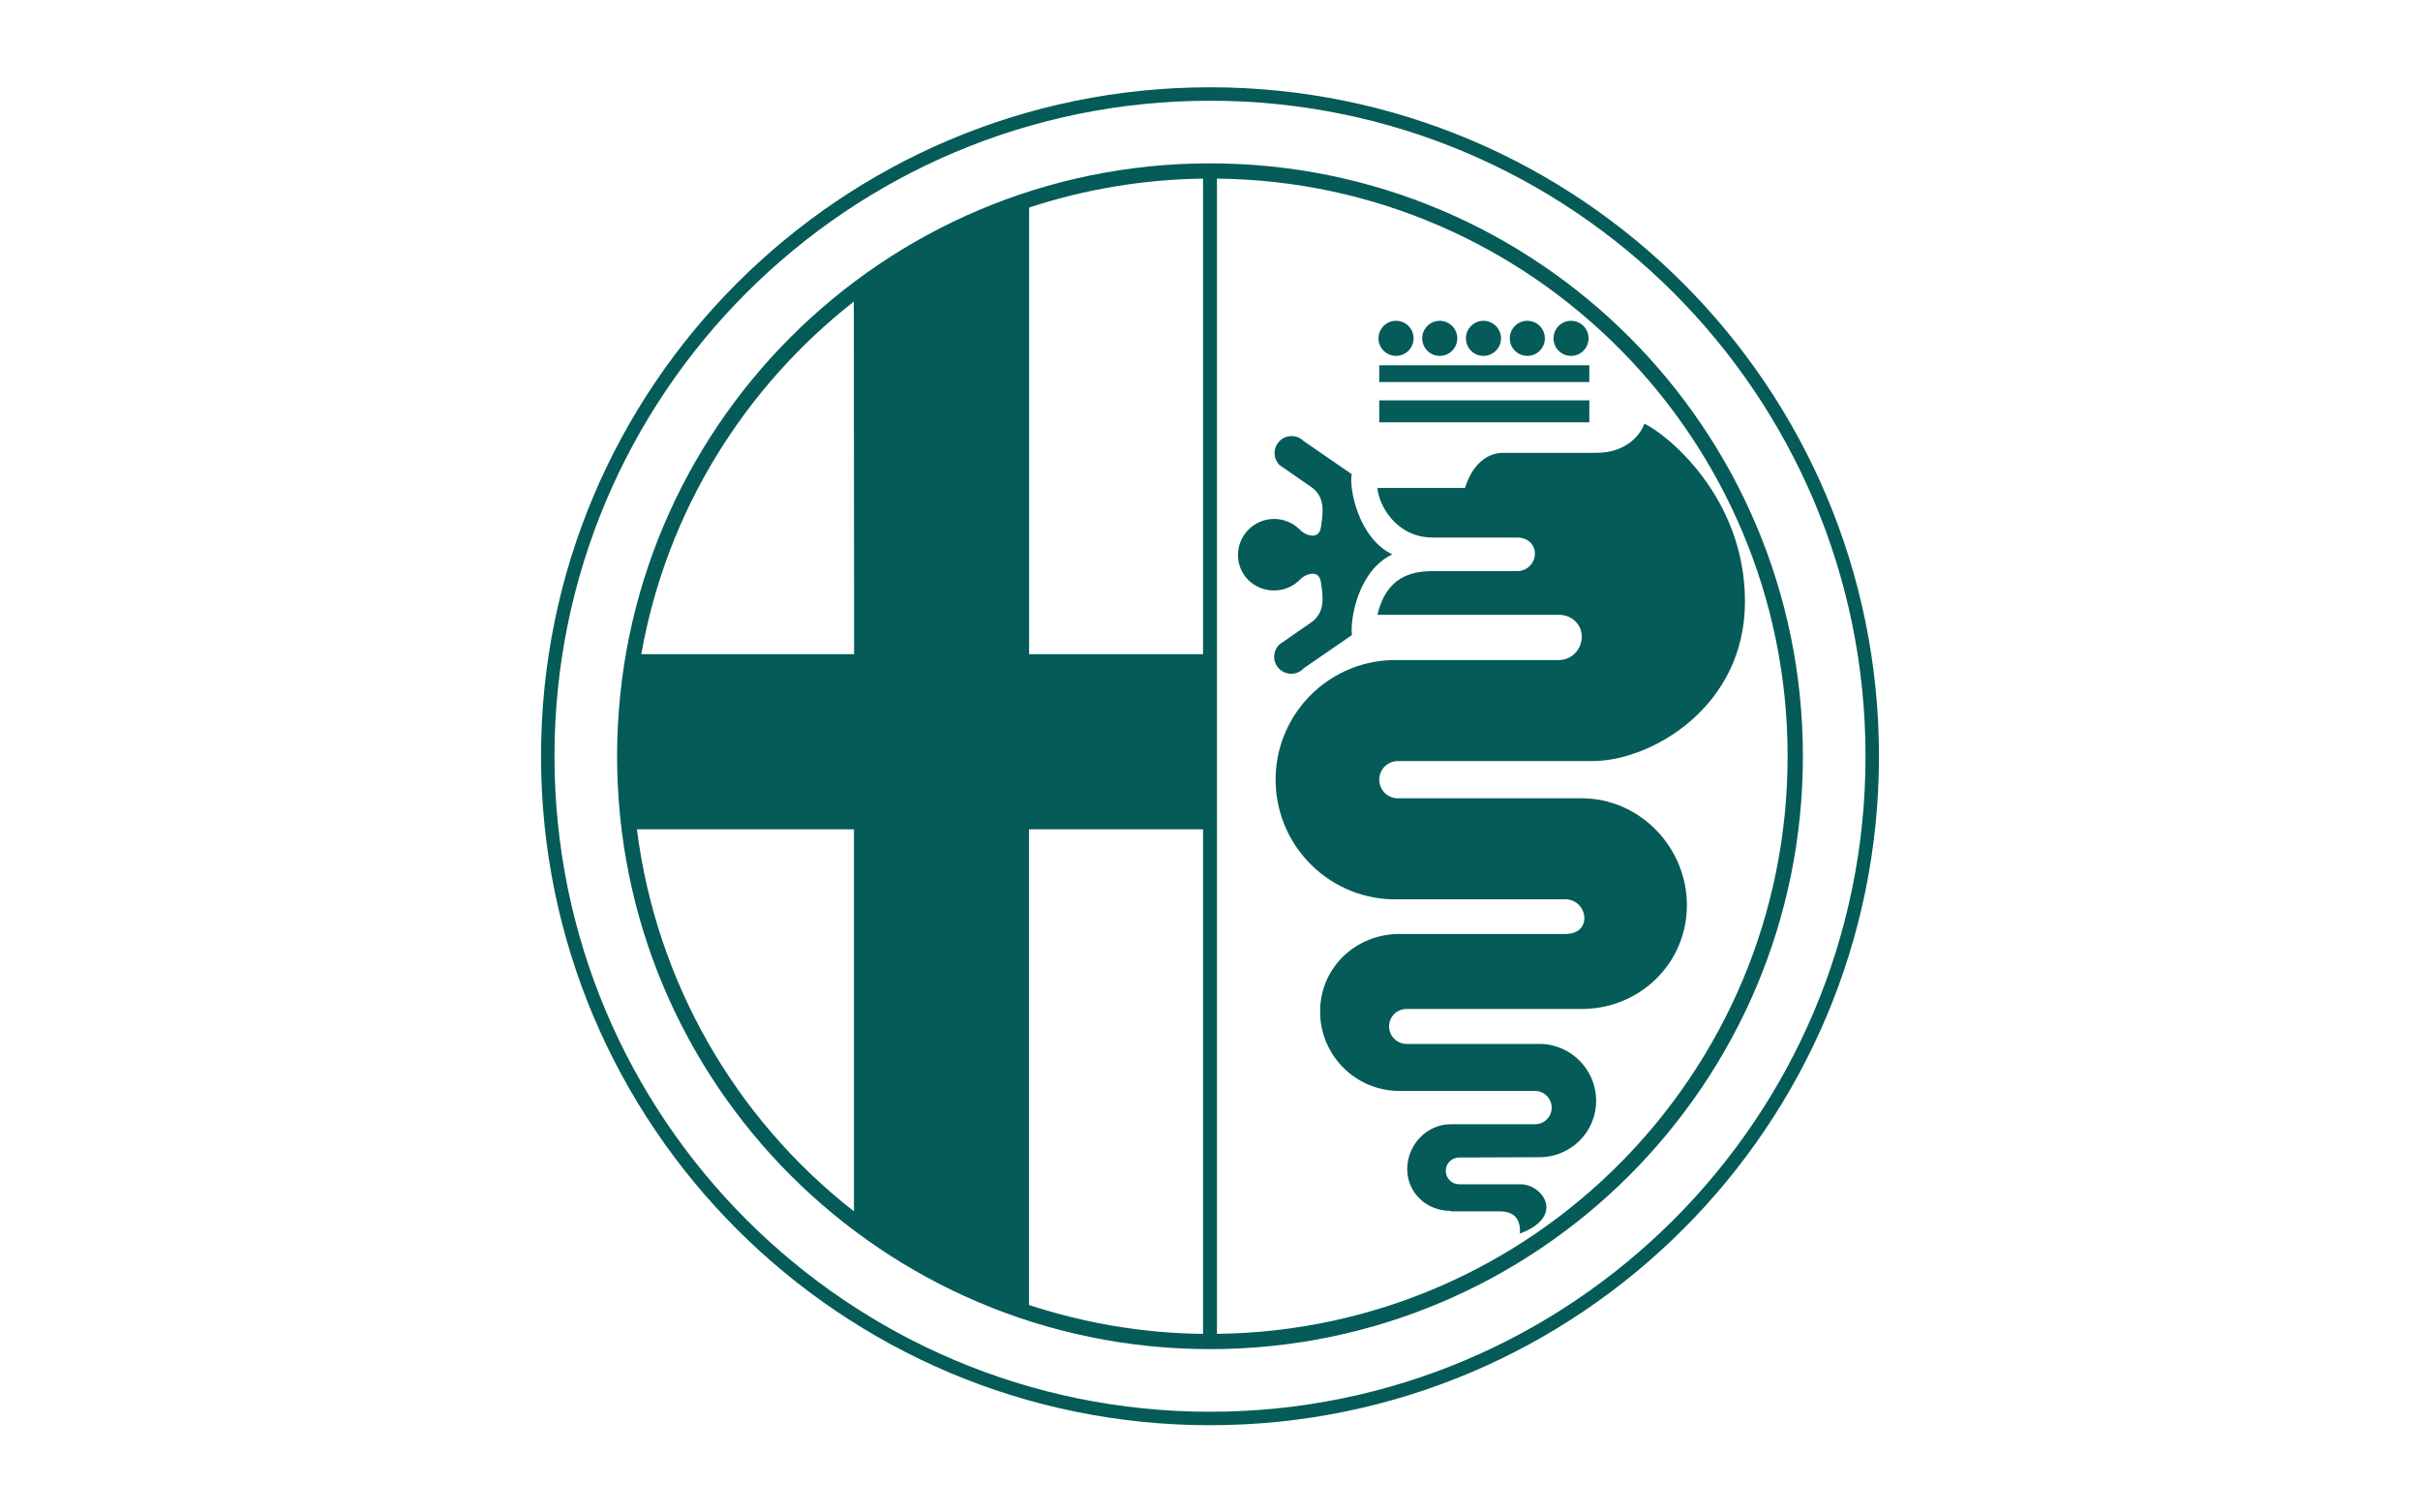
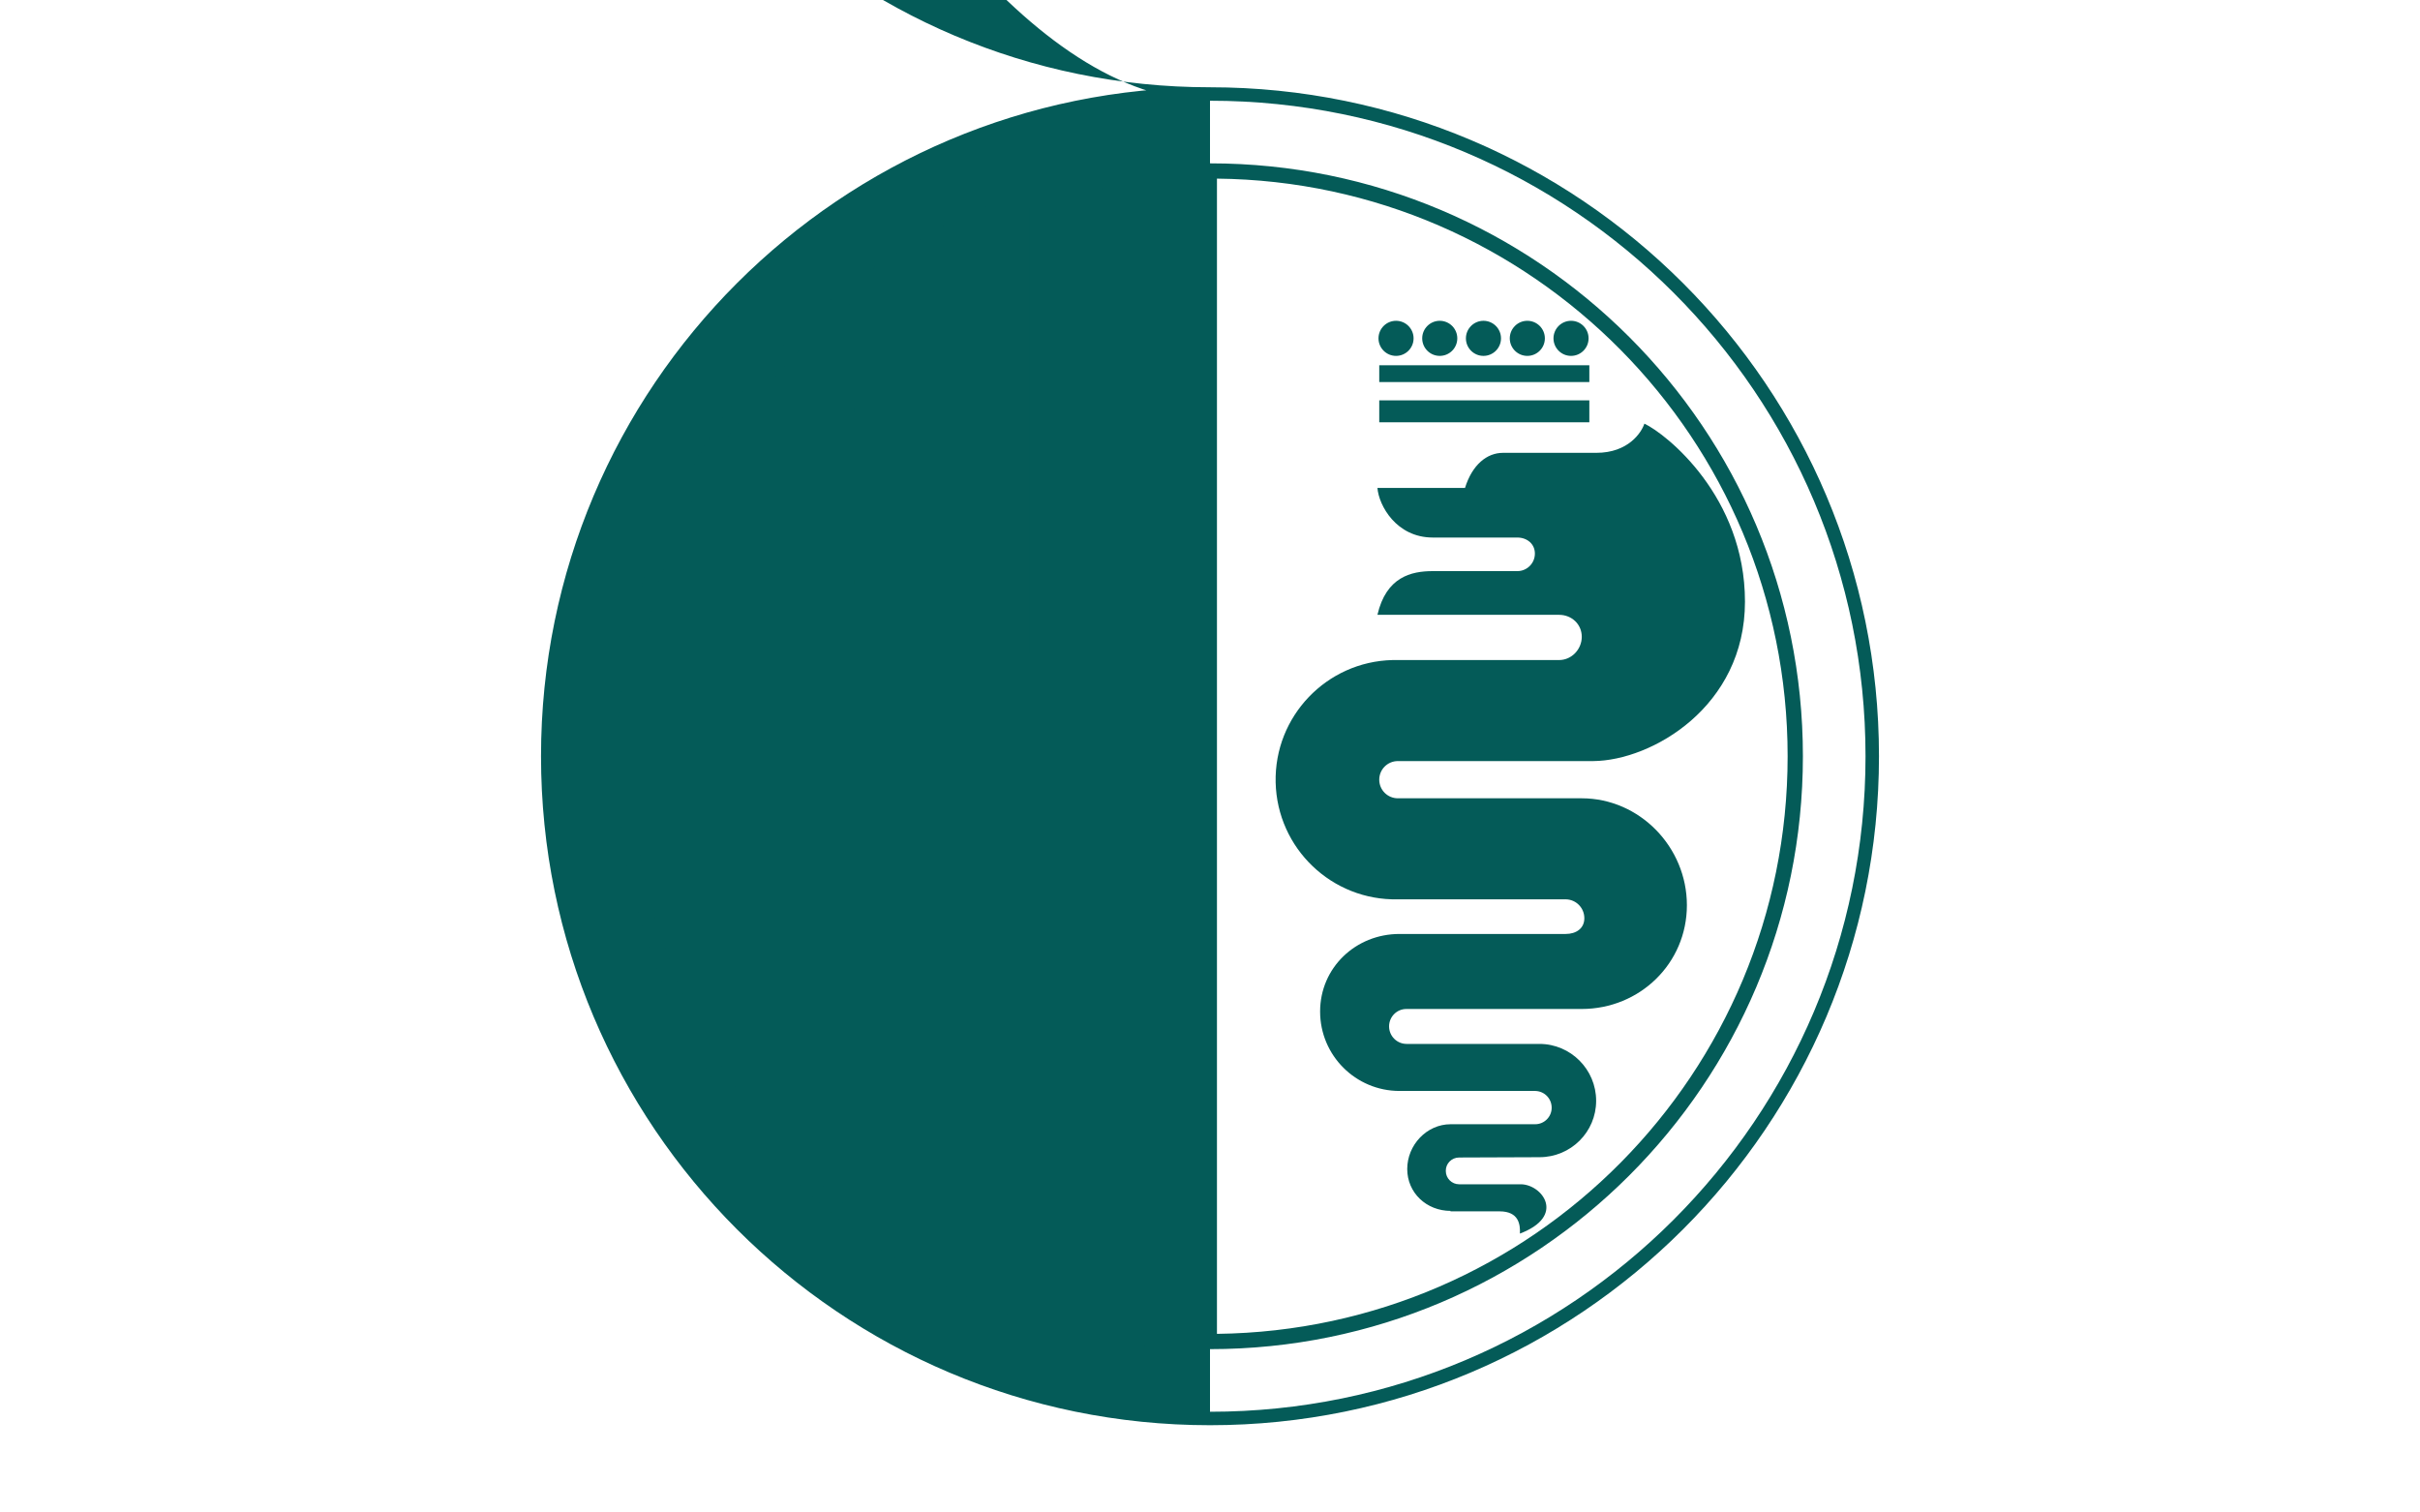
<svg xmlns="http://www.w3.org/2000/svg" id="uuid-80b3ef96-de35-4686-9c7b-7e31794b1c8b" viewBox="0 0 160 100">
-   <path d="M80,5.77c-24.43,0-44.23,19.8-44.23,44.23s19.8,44.23,44.23,44.23,44.23-19.8,44.23-44.23S104.43,5.77,80,5.77ZM80,93.34c-23.94,0-43.34-19.41-43.34-43.34S56.06,6.66,80,6.66s43.34,19.4,43.34,43.34-19.4,43.34-43.34,43.34Z" fill="#045b58" stroke-width="0" />
+   <path d="M80,5.77c-24.43,0-44.23,19.8-44.23,44.23s19.8,44.23,44.23,44.23,44.23-19.8,44.23-44.23S104.43,5.77,80,5.77Zc-23.94,0-43.34-19.41-43.34-43.34S56.06,6.66,80,6.66s43.34,19.4,43.34,43.34-19.4,43.34-43.34,43.34Z" fill="#045b58" stroke-width="0" />
  <path d="M80,10.8c-21.65,0-39.2,17.55-39.2,39.2s17.55,39.2,39.2,39.2,39.2-17.55,39.2-39.2S101.65,10.8,80,10.8ZM56.45,19.94l.02,23.31h-14.07c1.67-9.44,6.81-17.63,14.05-23.31ZM42.11,54.83h0s0,0,0,0h14.35v25.26c-7.93-6.19-13.09-15.27-14.35-25.26ZM79.54,88.19c-3.91-.04-7.79-.69-11.51-1.91v-31.45h11.51v33.37ZM79.54,43.25h-11.5V13.72c3.72-1.22,7.6-1.86,11.5-1.91v31.43ZM80.46,88.19h0s-.07,0-.07,0c.02,0,.05,0,.07,0V11.81c20.84.21,37.73,17.23,37.73,38.19s-16.84,37.94-37.73,38.19Z" fill="#045b58" stroke-width="0" />
  <rect x="91.19" y="26.47" width="13.89" height="1.45" fill="#045b58" stroke-width="0" />
  <rect x="91.19" y="24.15" width="13.89" height="1.11" fill="#045b58" stroke-width="0" />
  <path d="M103.87,23.53c.64,0,1.16-.52,1.16-1.16s-.52-1.16-1.16-1.16c-.64,0-1.16.52-1.16,1.16h0c0,.64.52,1.16,1.16,1.16Z" fill="#045b58" stroke-width="0" />
  <path d="M100.98,23.53c.64,0,1.16-.52,1.16-1.16s-.52-1.16-1.16-1.16c-.64,0-1.16.52-1.16,1.16h0c0,.64.52,1.16,1.16,1.16Z" fill="#045b58" stroke-width="0" />
  <path d="M98.08,23.53c.64,0,1.16-.52,1.16-1.16s-.52-1.16-1.16-1.16c-.64,0-1.16.52-1.16,1.16h0c0,.64.52,1.16,1.16,1.16Z" fill="#045b58" stroke-width="0" />
  <path d="M95.19,23.53c.64,0,1.16-.52,1.16-1.16s-.52-1.16-1.16-1.16c-.64,0-1.16.52-1.16,1.16h0c0,.64.52,1.16,1.16,1.16Z" fill="#045b58" stroke-width="0" />
  <path d="M92.3,23.53c.64,0,1.16-.52,1.16-1.16s-.52-1.16-1.16-1.16c-.64,0-1.16.52-1.16,1.16h0c0,.64.52,1.16,1.16,1.16Z" fill="#045b58" stroke-width="0" />
  <path d="M95.91,80.06c-1.59,0-2.87-1.19-2.87-2.77s1.28-2.96,2.87-2.96h5.59c.6,0,1.09-.49,1.09-1.09,0-.61-.48-1.1-1.09-1.11h-8.97c-2.9,0-5.25-2.35-5.25-5.25s2.35-5.13,5.25-5.13h10.99c.68,0,1.23-.36,1.23-1.04,0-.68-.54-1.24-1.23-1.25h-11.09c-4.37.1-7.99-3.37-8.09-7.73-.1-4.37,3.37-7.99,7.73-8.09.12,0,.23,0,.35,0h10.66c.83,0,1.5-.71,1.5-1.54s-.67-1.45-1.5-1.45h-12.01c.58-2.5,2.22-2.89,3.66-2.89h5.59c.64,0,1.16-.52,1.16-1.16h0c0-.64-.52-1.06-1.16-1.06h-5.59c-2.41,0-3.57-2.12-3.66-3.28h5.79c.48-1.54,1.45-2.32,2.51-2.32h6.17c2.12,0,2.99-1.35,3.18-1.93,1.45.68,6.65,4.82,6.65,11.77s-6.17,10.51-10.03,10.54h-12.92c-.68,0-1.23.55-1.23,1.23s.55,1.23,1.23,1.23h12.15c3.84,0,6.96,3.23,6.96,7.07s-3.11,6.86-6.96,6.86h-11.57c-.64-.01-1.16.51-1.16,1.15s.52,1.16,1.16,1.16h8.78c2.07,0,3.75,1.69,3.75,3.76s-1.68,3.73-3.75,3.73l-5.31.02c-.49,0-.89.4-.88.89,0,.49.4.88.88.88h4.07c1.42,0,3.01,2.1-.05,3.26.03-.6-.07-1.47-1.35-1.47-1.27,0-3.25,0-3.25,0h0Z" fill="#045b58" stroke-width="0" />
-   <path d="M92.08,36.64c-2.27,1.06-2.82,4.24-2.7,5.35l-3.18,2.19c-.42.46-1.13.49-1.59.07-.46-.42-.49-1.13-.07-1.59.02-.02.04-.04.06-.06l2.05-1.42c1.01-.68.82-1.78.68-2.7-.14-.92-1.11-.48-1.4-.14-.43.43-1.03.7-1.69.7-1.32,0-2.39-1.02-2.39-2.34,0-1.32,1.07-2.39,2.39-2.39.63,0,1.24.25,1.69.7.29.34,1.26.77,1.4-.14.14-.92.34-2.03-.68-2.7l-2.05-1.42c-.44-.44-.44-1.15,0-1.59s1.15-.44,1.59,0h0l3.18,2.19c-.19.92.44,4.25,2.7,5.31h0Z" fill="#045b58" stroke-width="0" />
</svg>